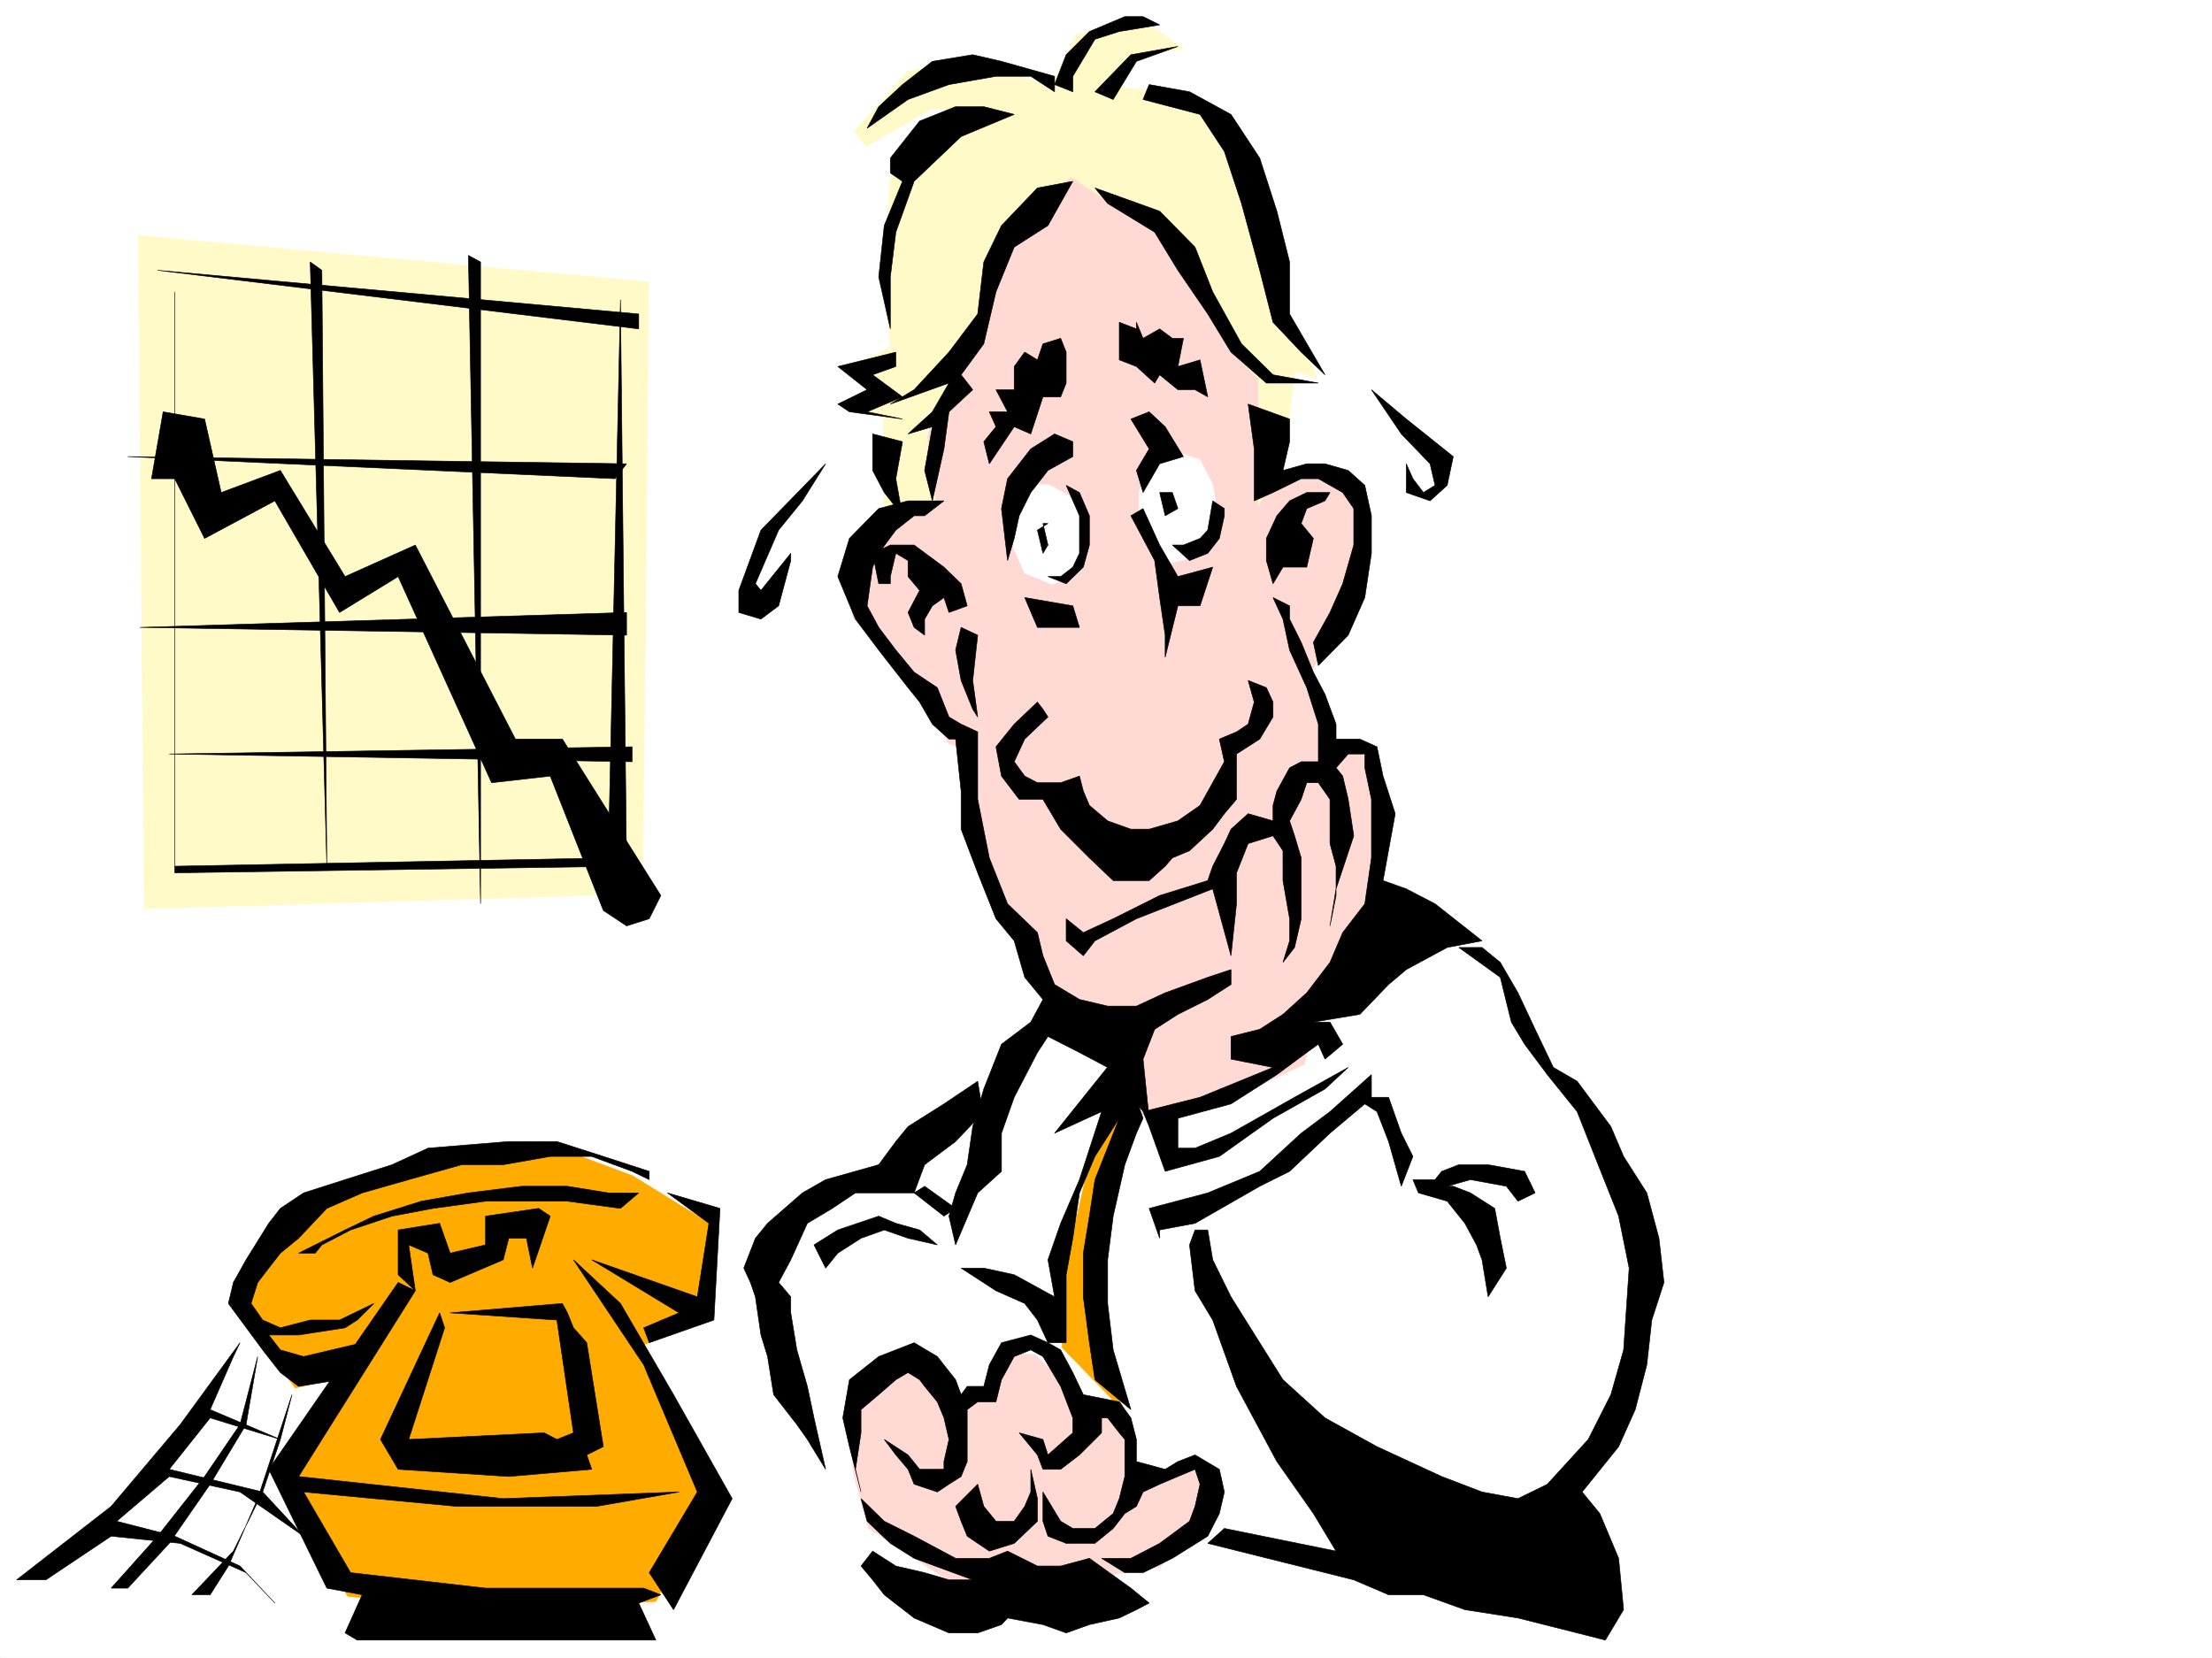
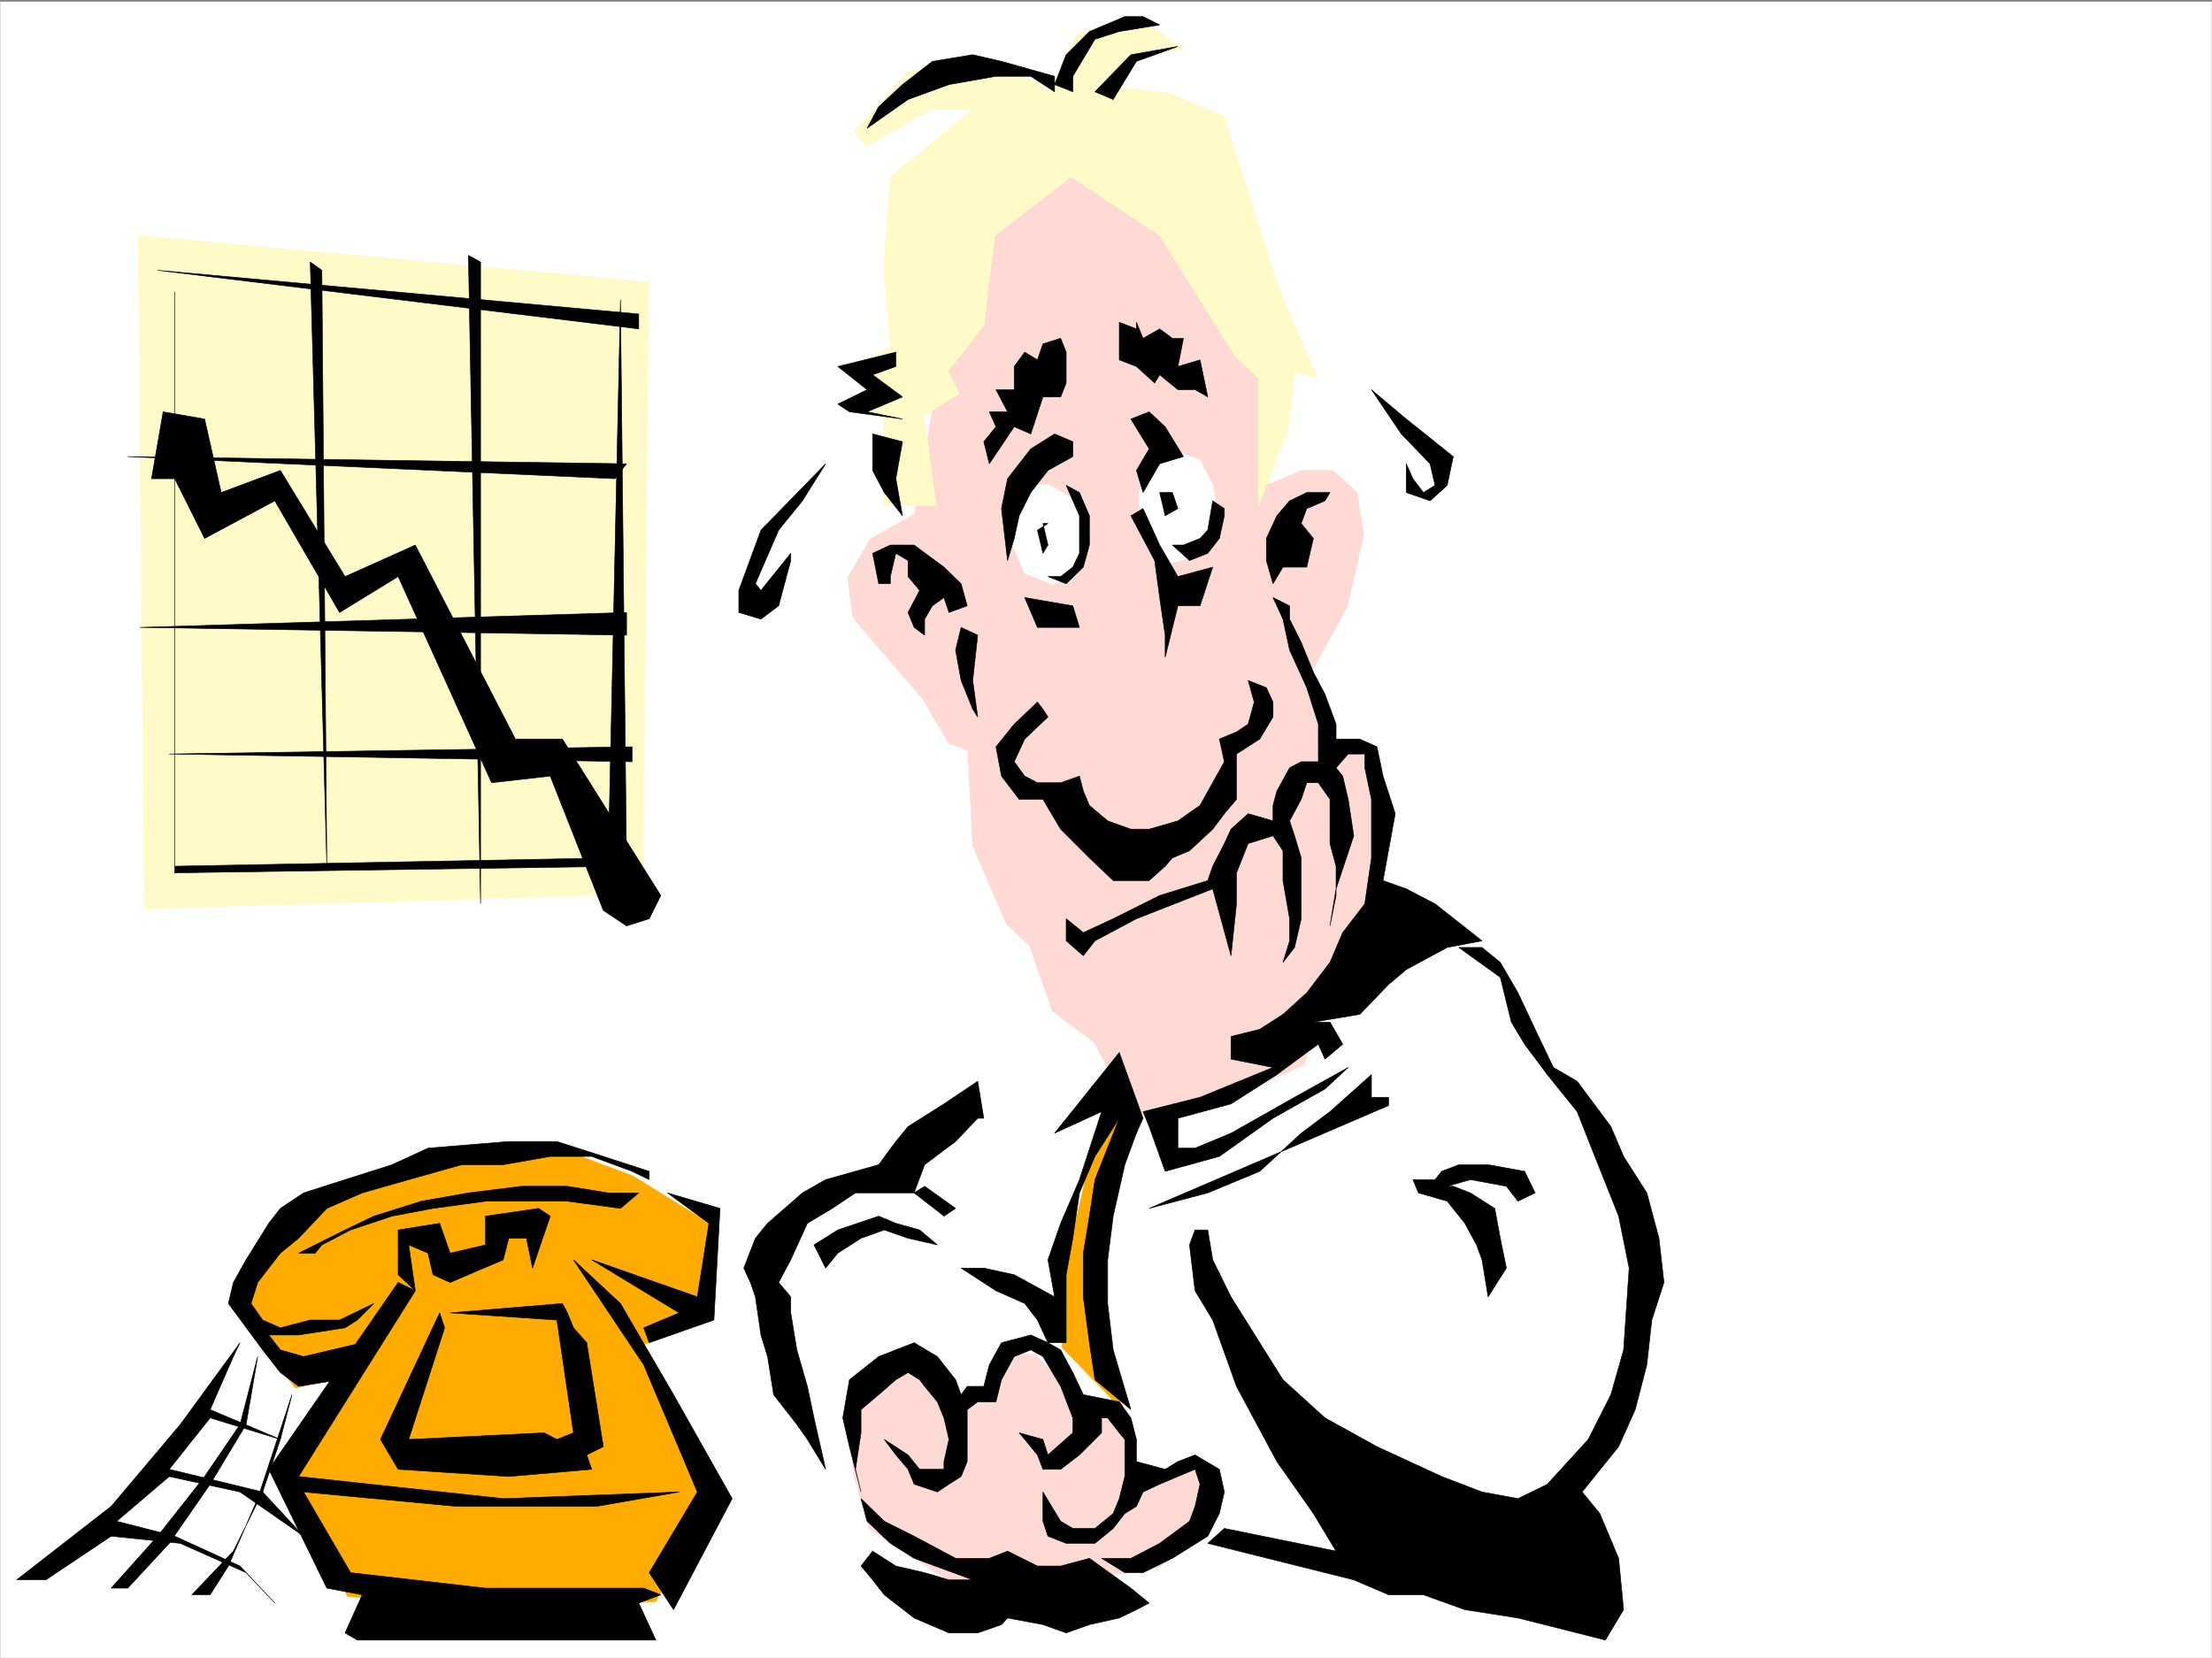
<svg xmlns="http://www.w3.org/2000/svg" width="2997.016" height="2246.297">
  <rect width="100%" height="100%" fill="#808080" stroke="none" />
  <defs>
    <clipPath id="a">
      <path d="M0 0h2997v2244.137H0Zm0 0" />
    </clipPath>
  </defs>
-   <path fill="#fff" d="M0 2246.297h2997.016V0H0Zm0 0" />
  <g clip-path="url(#a)" transform="translate(0 2.16)">
    <path fill="#fff" fill-rule="evenodd" stroke="#fff" stroke-linecap="square" stroke-linejoin="bevel" stroke-miterlimit="10" stroke-width=".743" d="M.742 2244.137h2995.531V-2.16H.743Zm0 0" />
  </g>
  <path fill="#fffac7" fill-rule="evenodd" stroke="#fffac7" stroke-linecap="square" stroke-linejoin="bevel" stroke-miterlimit="10" stroke-width=".743" d="m187.328 319.094 8.211 912.281 675.102-20.215 8.25-829.152zm0 0" />
  <path fill="#ffab00" fill-rule="evenodd" stroke="#ffab00" stroke-linecap="square" stroke-linejoin="bevel" stroke-miterlimit="10" stroke-width=".743" d="m965.027 1659.797-107.879-66.629-100.406-37.457-190.3 22.445-164.844 76.399-76.403 110.105 19.473 39.727 55.441 76.402 77.926-18.73-92.156 152.804 85.394 148.266 209.067 17.988 208.285-11.223 76.402-139.312-105.648-203.75 89.93-34.45 12.746-90.632zm0 0" />
  <path fill="#fff" fill-rule="evenodd" stroke="#fff" stroke-linecap="square" stroke-linejoin="bevel" stroke-miterlimit="10" stroke-width=".743" d="m1423.594 1392.43-62.211 51.652-19.473 58.453-102.637 65.883-32.96 36.715-91.415 31.476-64.437 72.649-12.746 44.183 44.965 176.77 69.675 151.277 41.211 41.953 90.672 47.196h86.137l97.398-47.196 128.133-46.41 340.168 82.383 191.785-151.316 51.73-73.391 31.477-62.168 18.727-106.351-12-98.141-45.711-119.844-75.656-94.387-36.715-90.593-52.473-72.688-71.164-40.43-376.883 167.036-107.878-24.711zm0 0" />
  <path fill="#ffd9d4" fill-rule="evenodd" stroke="#ffd9d4" stroke-linecap="square" stroke-linejoin="bevel" stroke-miterlimit="10" stroke-width=".743" d="m1218.277 1857.563-69.675 50.91 8.25 89.89 20.214 72.649 110.887 72.644 98.18 15.758 110.89-15.758 8.211-9.734 65.961-10.48 61.426-56.93 8.25-42.696-20.254-36.675-81.64 36.675v-25.453l-12.747-56.93-29.207-22.445-24.754-4.496-43.437-52.433-25.492-26.235-44.184-4.496-21.742 44.965v20.957l-32.96 6.727-53.958-52.434zm212.039-1636.61-130.359 122.11-60.684 353.503-59.937 33.704-30.734 52.433 6.765 53.957 95.13 110.852 35.23 59.898 25.453 8.996 6.765 129.575 45.707 106.355 31.477 29.207 30.691 88.402 56.97 42.7 45.667 87.62 37.496 18.731 91.38-24.71 110.144-52.434 18.73-71.907 79.45-161.05 8.21-101.114-15.719-78.629-32.96-17.246-19.473 14.235-8.25-49.422-22.48-62.914 50.202-91.375 22.485-97.399-8.996-57.672-32.961-29.949h-41.953l-45.707 19.469 7.468-155.031-113.859-262.164-148.387-23.227zm0 0" />
  <path fill="#fff" fill-rule="evenodd" stroke="#fff" stroke-linecap="square" stroke-linejoin="bevel" stroke-miterlimit="10" stroke-width=".743" d="m1577.176 614.184-22.48 18.726-11.223 34.45v44.222l18.73 38.16 22.48 13.488 34.45-8.992 26.976-35.187 3.754-22.485-6.765-39.687-17.204-33.703-25.492-8.992zm-128.871 57.671-26.98-14.976h-22.485l-26.195 34.45v49.46l15.718 35.934 37.457 14.972 32.961-14.972 12.746-26.98-4.496-49.423zm0 0" />
  <path fill="#fffac7" fill-rule="evenodd" stroke="#fffac7" stroke-linecap="square" stroke-linejoin="bevel" stroke-miterlimit="10" stroke-width=".743" d="m1419.84 117.613-101.895-40.468-88.406 20.214-71.945 80.899 15.718 20.215 87.665-50.168h56.968l-111.633 91.379-8.992 121.328 8.992 110.847-48.718 20.996 39.726 30.696-47.234 29.988 47.234 9.734v122.07h71.16l-16.46-122.07 47.937-29.988-15.719-29.95 48.68-62.17 14.976-122.071 103.418-79.41 119.883 79.41 101.895 162.539 32.219 31.437v172.274l39.683-102.598 8.996-79.41 31.473 9.734-56.184-131.062-70.422-223.965-73.43-31.477-71.198-8.953 32.218-40.468 56.97-11.223-56.97-39.727-87.664 20.254-29.949 59.903zm0 0" />
  <path fill="#ffab00" fill-rule="evenodd" stroke="#ffab00" stroke-linecap="square" stroke-linejoin="bevel" stroke-miterlimit="10" stroke-width=".743" d="m1511.996 1509.262-35.973 64.394-40.468 178.297 3.754 74.133 86.18 89.148-41.958-89.148 3.754-119.098 42.7-192.488zm0 0" />
  <path fill-rule="evenodd" stroke="#000" stroke-linecap="square" stroke-linejoin="bevel" stroke-miterlimit="10" stroke-width=".743" d="m1428.832 103.379-71.945-20.254-38.942-8.992-54.703 8.992-40.469 31.477-32.218 29.953-15.72 29.207 55.446-38.946 55.446-20.214 63.69-11.223h47.196l32.219 20.96zm0 11.223 15.719-40.47 31.472-31.433L1524 22.484h24.71l22.485 11.22-54.703 8.995-32.96 10.477-29.989 50.203v20.96zm54.699 9.738 48.68-50.207 63.695-11.223-56.187 20.215-31.477 51.691zm0 0" />
-   <path fill-rule="evenodd" stroke="#000" stroke-linecap="square" stroke-linejoin="bevel" stroke-miterlimit="10" stroke-width=".743" d="M1206.313 214.23 1246 164.023l48.719-19.468h38.199l41.21 10.476-71.94 29.989-63.657 60.644-24.75 68.934-7.469 60.644v70.418l-15.757-70.418 7.507-69.637 24.711-59.94-16.46-11.22zm247.23 31.434-47.938 8.996-48.718 50.945-23.969 49.422-8.25 70.418-38.941 51.692-47.196 50.91-32.219 19.469 79.415-28.465-22.485 38.945-32.96 29.988 32.96-9.734-10.476 59.16 10.476 41.211 15.719-70.422 6.766-50.203 32.218-29.95-15.758-20.214 30.731-41.957 16.5-70.379 24.71-60.683 45.712-29.208zm29.988 8.996 87.664 31.473 47.938 48.68 23.965 60.683 38.984 70.379 42.695 41.957 61.43 11.219h-70.422l-47.937-41.914-31.473-51.692-40.469-59.195-31.476-51.652-63.696-38.942zm65.179-119.844 77.184 20.215 32.962 50.203 23.226 70.422 24.711 90.594 17.984 70.418 38.204 40.469 32.218 30.695-47.937-82.387v-70.418l-17.242-68.894-23.227-71.903-38.945-59.199-56.184-30.691-54.703-9.738zm0 0" />
  <path fill-rule="evenodd" stroke="#000" stroke-linecap="square" stroke-linejoin="bevel" stroke-miterlimit="10" stroke-width=".743" d="m1213.781 477.137-78.668 19.472 39.723 31.438-39.723 19.469 15.758 10.48 71.902 9.774-47.937-9.774 47.937-20.215-40.468-29.949 31.476-11.223zm-31.476 110.847v49.426l15.757 29.95 24.711 31.476-8.992-50.207 8.992-50.164zm0 0" />
-   <path fill-rule="evenodd" stroke="#000" stroke-linecap="square" stroke-linejoin="bevel" stroke-miterlimit="10" stroke-width=".743" d="M1278.96 678.621h-48.679l-39.726 10.477-39.684 40.43-15.758 51.69 23.969 57.673 31.473 41.953 39.726 50.91L1246 951.266l17.242 29.949 22.485 20.215h8.992l7.468 70.418v51.691l22.481 59.156 24.75 62.172 24.71 29.95 14.235 49.421 24.711 29.993-16.46 30.69-39.727 29.95-23.969 60.684-14.973 50.949-7.508 51.652-15.718 38.2-8.992 31.476 8.992 38.941 29.949-70.417 32.219-29.207v-51.692l17.242-48.68 31.476-60.644 14.235-21.738 42.695 21.738 38.2 20.215h15.757l15.719 40.43 24.75 28.464-8.25-80.117 15.719-40.469 31.476-20.215 40.469-20.21 31.473-20.254v-20.215l-31.473 10.476-57.71 20.996-38.946 17.989h-38.985l-38.199-8.992-33.703-20.254-15.758-38.946-7.469-31.437-40.468-38.942-24.711-62.171-15.758-79.41v-91.376l-22.48-10.48-16.461-9.735-15.758-39.726-31.438-20.957-24.75-29.953-23.226-30.73-15.72-29.208 7.47-52.433 8.25-18.73 23.226-31.438 24.75-19.47h14.235zm0 0" />
  <path fill-rule="evenodd" stroke="#000" stroke-linecap="square" stroke-linejoin="bevel" stroke-miterlimit="10" stroke-width=".743" d="m1190.555 790.953-8.25-41.21 24.007-11.223h32.22l40.429 29.953 23.226 22.48 8.25 29.953-24.71 8.992-6.766-20.214-15.719 11.222-10.476 17.985v21.738l-14.235-10.516-8.25-20.215L1246 799.945l-15.719-18.726v-21.7l-16.5-9.777-7.468 31.477v9.734zm111.633 59.16-7.47 30.73 7.47 41.173L1317.945 961l6.723 10.48-6.723-49.464 6.723-61.387zm62.949-90.593-8.25-70.422 8.25-40.47 31.476-40.429 32.219-20.215 24.711 10.48v20.216l-33.703 18.73-23.227 29.95-15.758 31.476-6.726 30.691zm40.468-41.215 7.47 31.437 6.765-11.222-6.766-29.207h6.766zm38.945-60.68 17.985 41.21v50.907l-8.992 18.73-16.461 12.747h-17.242l24.71 9.734 23.224-22.48 8.25-29.953v-39.684l-13.489-31.477zm-56.187 152.059 65.18 11.222 8.992 29.207h-56.93zm48.719-351.274-24.008 7.465-7.469 21.742-17.242-10.48-14.234 19.472v31.438h-24.711l15.719 29.95h-24.711l8.992 20.253-16.5 20.215 7.508 29.95 33.703-50.165 22.484 9.734 16.461-50.203h24.008l7.469-18.73v-41.914zm79.41-21.742v50.95l23.227 8.991 24.71 22.442 6.766-11.219 24.711 20.215h23.227l17.242 9.734-10.48-50.164-29.989 8.992 7.508-38.199h-15.016l-17.203-12.75-22.484 12.75-8.992-21.742v8.992zm40.468 121.328-24.75 9.774 24.75 40.43-17.241 29.21 8.992 29.95 22.484-38.946 32.22-9.734-24.75-40.43zm14.235 109.364 7.47 31.476 17.241-9.738-7.508-21.739zm71.903 11.261-6.723 39.684-10.48 11.222-22.48 8.993h-15.017l23.266 21 24.711-9.778 15.719-20.215 6.762-30.691v-9.738zm0 0" />
  <path fill-rule="evenodd" stroke="#000" stroke-linecap="square" stroke-linejoin="bevel" stroke-miterlimit="10" stroke-width=".743" d="m1532.21 698.836 32.22 60.684 6.765 50.164 7.47 50.945v29.953l17.241-69.676h29.989l17.203-52.433-47.192 12.746-24.71-42.7-22.485-49.421zm-126.605 252.43-31.476 29.949-24.711 30.691 7.469 39.688 23.969 31.476h32.218l24.008 40.469 38.941 38.941 32.22 30.696h48.718l21.703-19.473 9.734-11.223 23.266-9.734 31.434-29.207 15.758-20.996 16.46-19.473v-61.426l31.477-20.214 17.984-29.95v-20.214l-8.992-19.512-24.71-9.738 8.25 29.25-8.25 29.949-15.759 10.48-23.222 9.735 6.762 30.691-32.961 59.2-29.989 20.956-38.945 11.262h-24.75l-31.477-11.262-24.71-20.957-8.25-19.472-5.239-20.254-25.453 8.992h-31.477l-17.242-8.992-14.234-19.473 14.234-30.691 31.477-29.95-6.766-10.48Zm0 0" />
  <path fill-rule="evenodd" stroke="#000" stroke-linecap="square" stroke-linejoin="bevel" stroke-miterlimit="10" stroke-width=".743" d="m1636.375 1193.176-65.18 20.215-62.953 31.476-40.468 18.727-23.223-18.727v29.95l23.223 20.214 15.757-20.215 56.188-29.949 103.379-40.469 24.75 90.633 7.468-70.379v-41.957l15.758-39.683 33.703-10.52 13.493 20.254v40.43l8.992 51.691v29.95l-8.992 29.206 15.718-20.214 8.993-38.942v-82.387l-8.993-29.988-6.726-20.215 15.719-29.207 7.507-22.484h15.719l15.754 22.484v59.942l8.25 30.691v39.688l-8.25 41.21 8.25-50.203 23.969-71.906-7.508-49.422-7.465-31.476-8.996-11.223 16.46-18.727h22.485v18.727l8.992 42.7v79.41l-8.992 62.171-29.949 38.942-17.246 40.43-31.473 41.21-32.218 29.207-31.477 20.215-38.945 9.738v30.731l56.93 11.223-98.883 40.43-77.184 19.472 8.25 20.254 21.703 60.644 73.43-20.214 72.683-51.692 70.422-39.687 31.473-29.207-72.684 40.43-86.14 48.679-48.715 20.254h-23.227v-40.469l71.942-19.473 62.172-39.683 40.468-29.953 15.719-11.262 8.992 20.254 24.008-20.254-17.246-29.95h-22.48l62.949-10.48 38.945-40.464 23.969-20.215 55.441-29.953 47.195-8.993-63.656-50.164-38.98-20.254-31.477-11.222 16.5-90.633-16.5-50.95-8.21-39.687-23.227-10.476h-32.22v-20.215l-15.01-40.469-15.72-29.95-16.5-40.429-15.718-31.476v-17.985l-22.485-11.222 13.492 29.207 8.993 41.953 23.226 50.91 15.719 49.46v50.907h-23.227l-15.718 8.25-17.243 31.477-5.242 19.472v20.957l-33.703-9.734-23.226 20.996-8.993 19.473-15.757 30.691zm0 0" />
-   <path fill-rule="evenodd" stroke="#000" stroke-linecap="square" stroke-linejoin="bevel" stroke-miterlimit="10" stroke-width=".743" d="m1691.074 547.516 8.25 60.683v70.422l25.453-11.262 38.203-18.73h23.227l33 18.73 14.973 21.739v49.422l-14.973 52.433-17.246 38.945-22.48 40.47 6.726 31.433 40.465-41.172 22.484-50.945 8.992-59.942v-50.906l-8.992-41.211-22.484-20.215-31.473-8.996h-24.71l-32.22 8.996 8.993-38.945V567.77zm0 0" />
  <path fill-rule="evenodd" stroke="#000" stroke-linecap="square" stroke-linejoin="bevel" stroke-miterlimit="10" stroke-width=".743" d="M1801.96 667.36h-31.472l-23.226 11.261-17.242 20.215-14.235 30.691v29.993l8.992 31.433 13.492-22.48h32.22l8.991-38.946-16.5-20.214 7.508-20.215 24.711-10.477zm174.583 616.449 56.187 40.43 14.977 60.683 17.984 29.95 30.735 41.214 40.43 50.164 24.007 60.684 32.215 80.898 14.234 70.418-7.507 110.848-17.243 60.644-30.695 60.684-55.441 60.683-39.727 19.473-48.719-8.996-54.66-20.957-87.664-40.469-70.457-38.941-56.93-51.692-31.476-50.164-38.945-62.172-24.75-50.203-6.723-40.43h-17.242l-7.469 20.216 7.469 62.167 23.965 39.688 32.218 89.89 54.703 101.856 49.461 70.422 30.73 50.945-151.355-30.73-22.48 20.21 197.805 49.465 47.195 20.215h47.195l56.184 20.215 71.945 11.258 80.156 20.215 38.239 9.738 24.71-41.21-6.726-69.641-25.492-60.68-23.969-29.211 49.461-61.426 22.484-50.164 15.72-60.684 6.722-60.683 16.504-50.906-6.766-59.942-16.46-61.426-31.477-49.421-17.243-40.43-45.707-61.426-32.218-18.73-24.711-51.692-23.227-49.422-23.969-41.21-24.75-20.215zm0 0" />
-   <path fill-rule="evenodd" stroke="#000" stroke-linecap="square" stroke-linejoin="bevel" stroke-miterlimit="10" stroke-width=".743" d="m1556.96 1637.352 79.415-20.997 70.418-29.207 56.188-51.691 38.98-29.207 56.187-50.164v30.691h23.227l17.242 48.68 15.719 31.477-15.719 40.43-17.242-60.645-15.719-40.469-16.5-10.48-47.195 39.687-54.7 51.691-40.468 20.215-87.66 50.203-47.938 8.993v11.222zm364.884-20.997 38.941 11.262 23.969 29.95 15.758 29.206 7.468 20.215 8.25 50.203 24.75-38.941-8.25-40.469-7.507-40.43-32.961-20.996-23.227-8.992h-8.25l31.477-8.957 48.718 8.957 15.72 20.254 23.226-11.262-14.235-29.207-49.46-8.992h-39.688l-23.223 8.992-8.996 11.258h-29.988zm-597.176-151.277-45.707 30.691-48.68 30.735-16.5 20.215-23.226 31.437-71.903 20.25-31.476 17.95-47.195 41.21-16.5 20.215-15.72 40.469 8.997 19.473 6.722 19.468 7.508 51.692 8.992 29.207 8.211 51.652 31.477 40.469 14.234 20.215 24.75 40.468-15.758-69.675-8.992-42.7-14.234-49.421-8.25-50.204v-21.703l-16.461-19.468 16.461-30.735 22.484-49.422 33.742-20.214 31.438-20.997h79.45l14.234-38.199 41.953-31.437 29.949-31.477h8.25zm0 0" />
+   <path fill-rule="evenodd" stroke="#000" stroke-linecap="square" stroke-linejoin="bevel" stroke-miterlimit="10" stroke-width=".743" d="m1556.96 1637.352 79.415-20.997 70.418-29.207 56.188-51.691 38.98-29.207 56.187-50.164v30.691h23.227v11.222zm364.884-20.997 38.941 11.262 23.969 29.95 15.758 29.206 7.468 20.215 8.25 50.203 24.75-38.941-8.25-40.469-7.507-40.43-32.961-20.996-23.227-8.992h-8.25l31.477-8.957 48.718 8.957 15.72 20.254 23.226-11.262-14.235-29.207-49.46-8.992h-39.688l-23.223 8.992-8.996 11.258h-29.988zm-597.176-151.277-45.707 30.691-48.68 30.735-16.5 20.215-23.226 31.437-71.903 20.25-31.476 17.95-47.195 41.21-16.5 20.215-15.72 40.469 8.997 19.473 6.722 19.468 7.508 51.692 8.992 29.207 8.211 51.652 31.477 40.469 14.234 20.215 24.75 40.468-15.758-69.675-8.992-42.7-14.234-49.421-8.25-50.204v-21.703l-16.461-19.468 16.461-30.735 22.484-49.422 33.742-20.214 31.438-20.997h79.45l14.234-38.199 41.953-31.437 29.949-31.477h8.25zm0 0" />
  <path fill-rule="evenodd" stroke="#000" stroke-linecap="square" stroke-linejoin="bevel" stroke-miterlimit="10" stroke-width=".743" d="m1252.766 1607.363 41.953 29.989-15.758 10.48-40.43-31.477zm-149.871 79.411 32.218-20.215 55.442-18.727 23.226 9.734 32.219 8.993 23.969 20.215-39.688-8.993-32.219-11.222-31.476 11.222-31.473 20.215-16.46 20.254zm199.293 31.476 47.23 30.691 38.945 17.246 17.242 22.442 14.235 30.734h24.71v-92.12l8.993-49.462 8.992-61.426 20.996-49.421 32.961-51.692-32.96 83.164-7.509 49.426-8.25 50.164v59.195l8.25 62.172 7.508 50.164 48.68 40.47-23.969-80.9-7.508-62.91v-59.199l7.508-59.156 15.758-69.676 15.719-42.699 8.992-20.215-32.219-89.11-87.66 109.325 63.691-29.207-29.988 92.156-25.453 59.16-17.242 49.422 8.992 50.203-54.703-29.949-41.211-8.992zm0 0" />
  <path fill-rule="evenodd" stroke="#000" stroke-linecap="square" stroke-linejoin="bevel" stroke-miterlimit="10" stroke-width=".743" d="m1150.871 1960.16-8.996-38.941 8.996-51.692 39.684-31.437 47.976-18.727 31.438 18.727 24.75 31.437 7.469 20.215 8.25-11.222h22.48l7.508-29.207 16.46-29.95 39.727-10.48 23.227 10.48 17.242 9.735 16.461 30.695 14.23 29.95 48.72 9.734 15.718 21.742 7.508 29.207v29.949l38.945 10.52 17.242-10.52 23.227-8.992 32.96 19.512 6.762 30.69-6.761 29.212-15.719 30.691-47.977 29.989-39.687 19.472H1524l-31.477-19.472h39.688l38.984-20.254 40.47-29.95 7.468-20.214 6.762-29.95-6.762-20.214-23.227 9.734-24.71 10.48-22.485 10.477-8.992 19.473-15.719 9.738-15.758 20.215-24.71 20.21h-38.981l-24.711-9.734-6.766-20.215v-39.687l24.008 39.687 16.461 9.739h29.988l24.711-20.215 8.25-20.215 7.508-29.953v-50.203l-7.508-8.992-15.758-20.215h-8.21v20.215l-8.993 8.992-20.996 20.957-25.453 19.512h-24.008l-7.468-19.512-17.243-20.957-7.507-8.992 32.218 8.992 6.766 20.957 33.703-29.95v-20.214l-16.461-42.7-24.008-40.43-16.46-8.991-22.485 8.992-17.242 31.437-7.47 29.95h-24.749l-14.23 10.52v70.378l-8.25 20.254-16.461 10.48-15.758 10.477-31.438-10.477-8.25-20.214-16.5-19.512-15.719-20.957 32.22 20.957 15.718 19.512h32.96v-10.52l6.767-29.95-6.766-29.206-8.992-21.742-17.203-20.957-6.766-8.993-15.719-9.734-16.5 9.734-23.226 20.215-23.97 20.254v31.438l-7.503 49.46 7.504 30.692zm0 0" />
-   <path fill-rule="evenodd" stroke="#000" stroke-linecap="square" stroke-linejoin="bevel" stroke-miterlimit="10" stroke-width=".743" d="m1324.668 2011.11 8.25 29.949 16.5 20.214h24.71l14.235-20.214 8.25-19.473v-30.691l8.992 39.687v30.691l-31.476 29.95-33.703 10.52-29.988-20.255-8.25-20.215-7.47-20.214zm0 0" />
  <path fill-rule="evenodd" stroke="#000" stroke-linecap="square" stroke-linejoin="bevel" stroke-miterlimit="10" stroke-width=".743" d="m1166.586 2030.582 31.477 30.691 40.468 20.215 56.188 29.989h45.707l24.71-9.735 40.47 20.215h31.476l38.941-10.48 56.188 40.43 24.75 20.214-17.242 8.996-23.227 11.258-40.469 8.957-31.472 11.258-31.477-11.258-47.937-8.957-8.25 8.957-32.219 11.258h-38.941l-47.196-20.215-40.468-31.473-15.758-20.214-15.72-18.731 15.72-20.215 31.476 20.215 38.985 8.992 32.96 9.738h32.22l-79.415-29.21-32.218-20.254-31.477-29.95zm-286.953-443.433-62.207-20.215-62.914-20.215h-65.219l-109.363 8.992-48.72 22.445-63.69 20.25-56.188 17.95-31.477 20.996-15.718 20.214-30.73 49.422-17.204 30.735-6.765 28.465 46.449 62.91 23.968 30.695 24.75 18.727 55.446-8.993 30.691-50.164-79.41 18.727-31.477-8.992-15.718-20.215h40.468l62.915-9.735 16.5-10.52 22.48-22.44-46.45 22.44h-39.726l-40.469 10.52-23.968-10.52-15.715-22.44 8.992-28.465 14.973-19.473 15.718-20.254 24.75-20.215 38.204-40.43 47.933-20.995 62.953-17.95 71.946-20.25h56.183l63.696-11.222h56.187l54.7 20.215 23.226 11.257zm0 0" />
  <path fill-rule="evenodd" stroke="#000" stroke-linecap="square" stroke-linejoin="bevel" stroke-miterlimit="10" stroke-width=".743" d="m404.605 1697.996 62.915-31.437 38.98-18.727 64.438-20.215 63.695-11.261 71.902-8.993h62.211l55.441 8.993h41.211l-24.75 20.996-71.902-9.735H657.86l-71.203 9.735-55.445 10.48-56.184 18.727-38.945 20.215-8.992 11.222zm0 0" />
  <path fill-rule="evenodd" stroke="#000" stroke-linecap="square" stroke-linejoin="bevel" stroke-miterlimit="10" stroke-width=".743" d="M539.46 1727.242v-60.683l56.188-8.993 14.235 40.43 47.976-11.223v-38.941l71.903-10.48 15.758 10.48-24.008 70.418-8.211-40.469h-24.008l-7.469 29.207-71.941 30.735-23.227-10.48-6.726-29.247-26.235-11.223 8.993 62.168zm0 10.481-175.323 253.172 78.672 161.011 47.933 8.996-23.222 51.688 16.5 9.738h404.605l-23.227-50.207 29.954-11.219-23.227-8.996H657.859l-182.832-20.957-63.695-109.363 206.8 19.473H808.43l111.672-19.473-238.278 8.996-277.219-29.953 158.083-251.688zm0 0" />
  <path fill-rule="evenodd" stroke="#000" stroke-linecap="square" stroke-linejoin="bevel" stroke-miterlimit="10" stroke-width=".743" d="m595.648 1778.895-80.152 171.53 23.965 40.47 149.832 9.734 112.414-9.734-6.766-19.512 22.485-11.223-22.485-140.797-17.945-20.215-8.25-20.254-6.766-12.707-152.097 12.707 144.629 9.735 22.484 152.805-22.484 8.992-17.242-8.992-183.575 8.992 48.72-151.278zm181.348-71.907 95.129 142.324 72.688 172.274-65.18 109.363 32.96 50.168 79.415-150.535-79.414-140.84-71.946-123.554zm127.348-90.633 56.187 41.211-15.718 99.625-143.106-50.203 118.395 71.906-47.977 20.254 7.508 20.215 87.66-30.734 8.254-151.277zm-579.149 203.008-80.937 110.848-93.645 110.848-128.129 99.629h39.684l88.445-59.2 93.645 9.735 89.148 39.726 38.98 41.172-47.19-50.164-88.446-40.469-78.668-20.215 71.2-60.644 95.913 20.957 86.137 59.902-55.445-59.902-126.606-30.691 55.446-69.676 95.128 29.207-95.128-40.43 31.476-71.906zm0 0" />
  <path fill-rule="evenodd" stroke="#000" stroke-linecap="square" stroke-linejoin="bevel" stroke-miterlimit="10" stroke-width=".743" d="m349.164 1838.09-23.969 92.12-47.976 70.419-63.696 80.86-62.91 70.417h22.48l56.188-60.683 55.446-80.114 48.68-80.898zm46.449 51.652-15.758 60.684-23.968 71.16-39.684 80.156-56.226 59.16h24.75l24.71-38.945 39.727-91.375zm723.039-1261.328-87.664 89.89L1001 799.946v29.953l29.988 8.993 23.969-17.985 16.461-61.386v-9.778l-40.43 50.203-7.508-8.992 31.477-72.648 32.219-39.684zm739.496-100.367 40.47 59.937 38.945 40.43 6.761 29.211-15.754 9.734-14.234-18.73-8.992-20.215v38.945l32.219 11.262 23.222-20.996 8.25-38.945-63.691-50.91zM236.75 395.496v787.2l612.148-8.993-8.25-767.726-16.46 756.504-587.438 11.222zm0 0" />
  <path fill-rule="evenodd" stroke="#000" stroke-linecap="square" stroke-linejoin="bevel" stroke-miterlimit="10" stroke-width=".743" d="m213.523 366.25 651.875 59.195v20.215zm-40.429 252.43 675.804 9.734-15.714 20.215zm16.465 231.433 659.34-20.215v30.73zm39.722 171.531 627.125-9.738v20.215zm0 0" />
  <path fill-rule="evenodd" stroke="#000" stroke-linecap="square" stroke-linejoin="bevel" stroke-miterlimit="10" stroke-width=".743" d="m420.324 355.027 22.485 818.676-6.727-807.453zm214.309-8.992 16.46 878.617V355.027Zm0 0" />
  <path fill-rule="evenodd" stroke="#000" stroke-linecap="square" stroke-linejoin="bevel" stroke-miterlimit="10" stroke-width=".743" d="m221.031 557.996 56.188 9.774 22.484 99.59 80.152-29.95 87.665 143.81 95.168-42.7 135.597 262.91h63.695l133.372 211.962-15.72 31.476-30.734 9.735-31.472-20.997-71.906-182.011-79.45 8.992L539.46 781.22l-79.41 48.68-87.663-151.278-95.168 50.906-40.469-80.898h-31.438zm0 0" />
</svg>